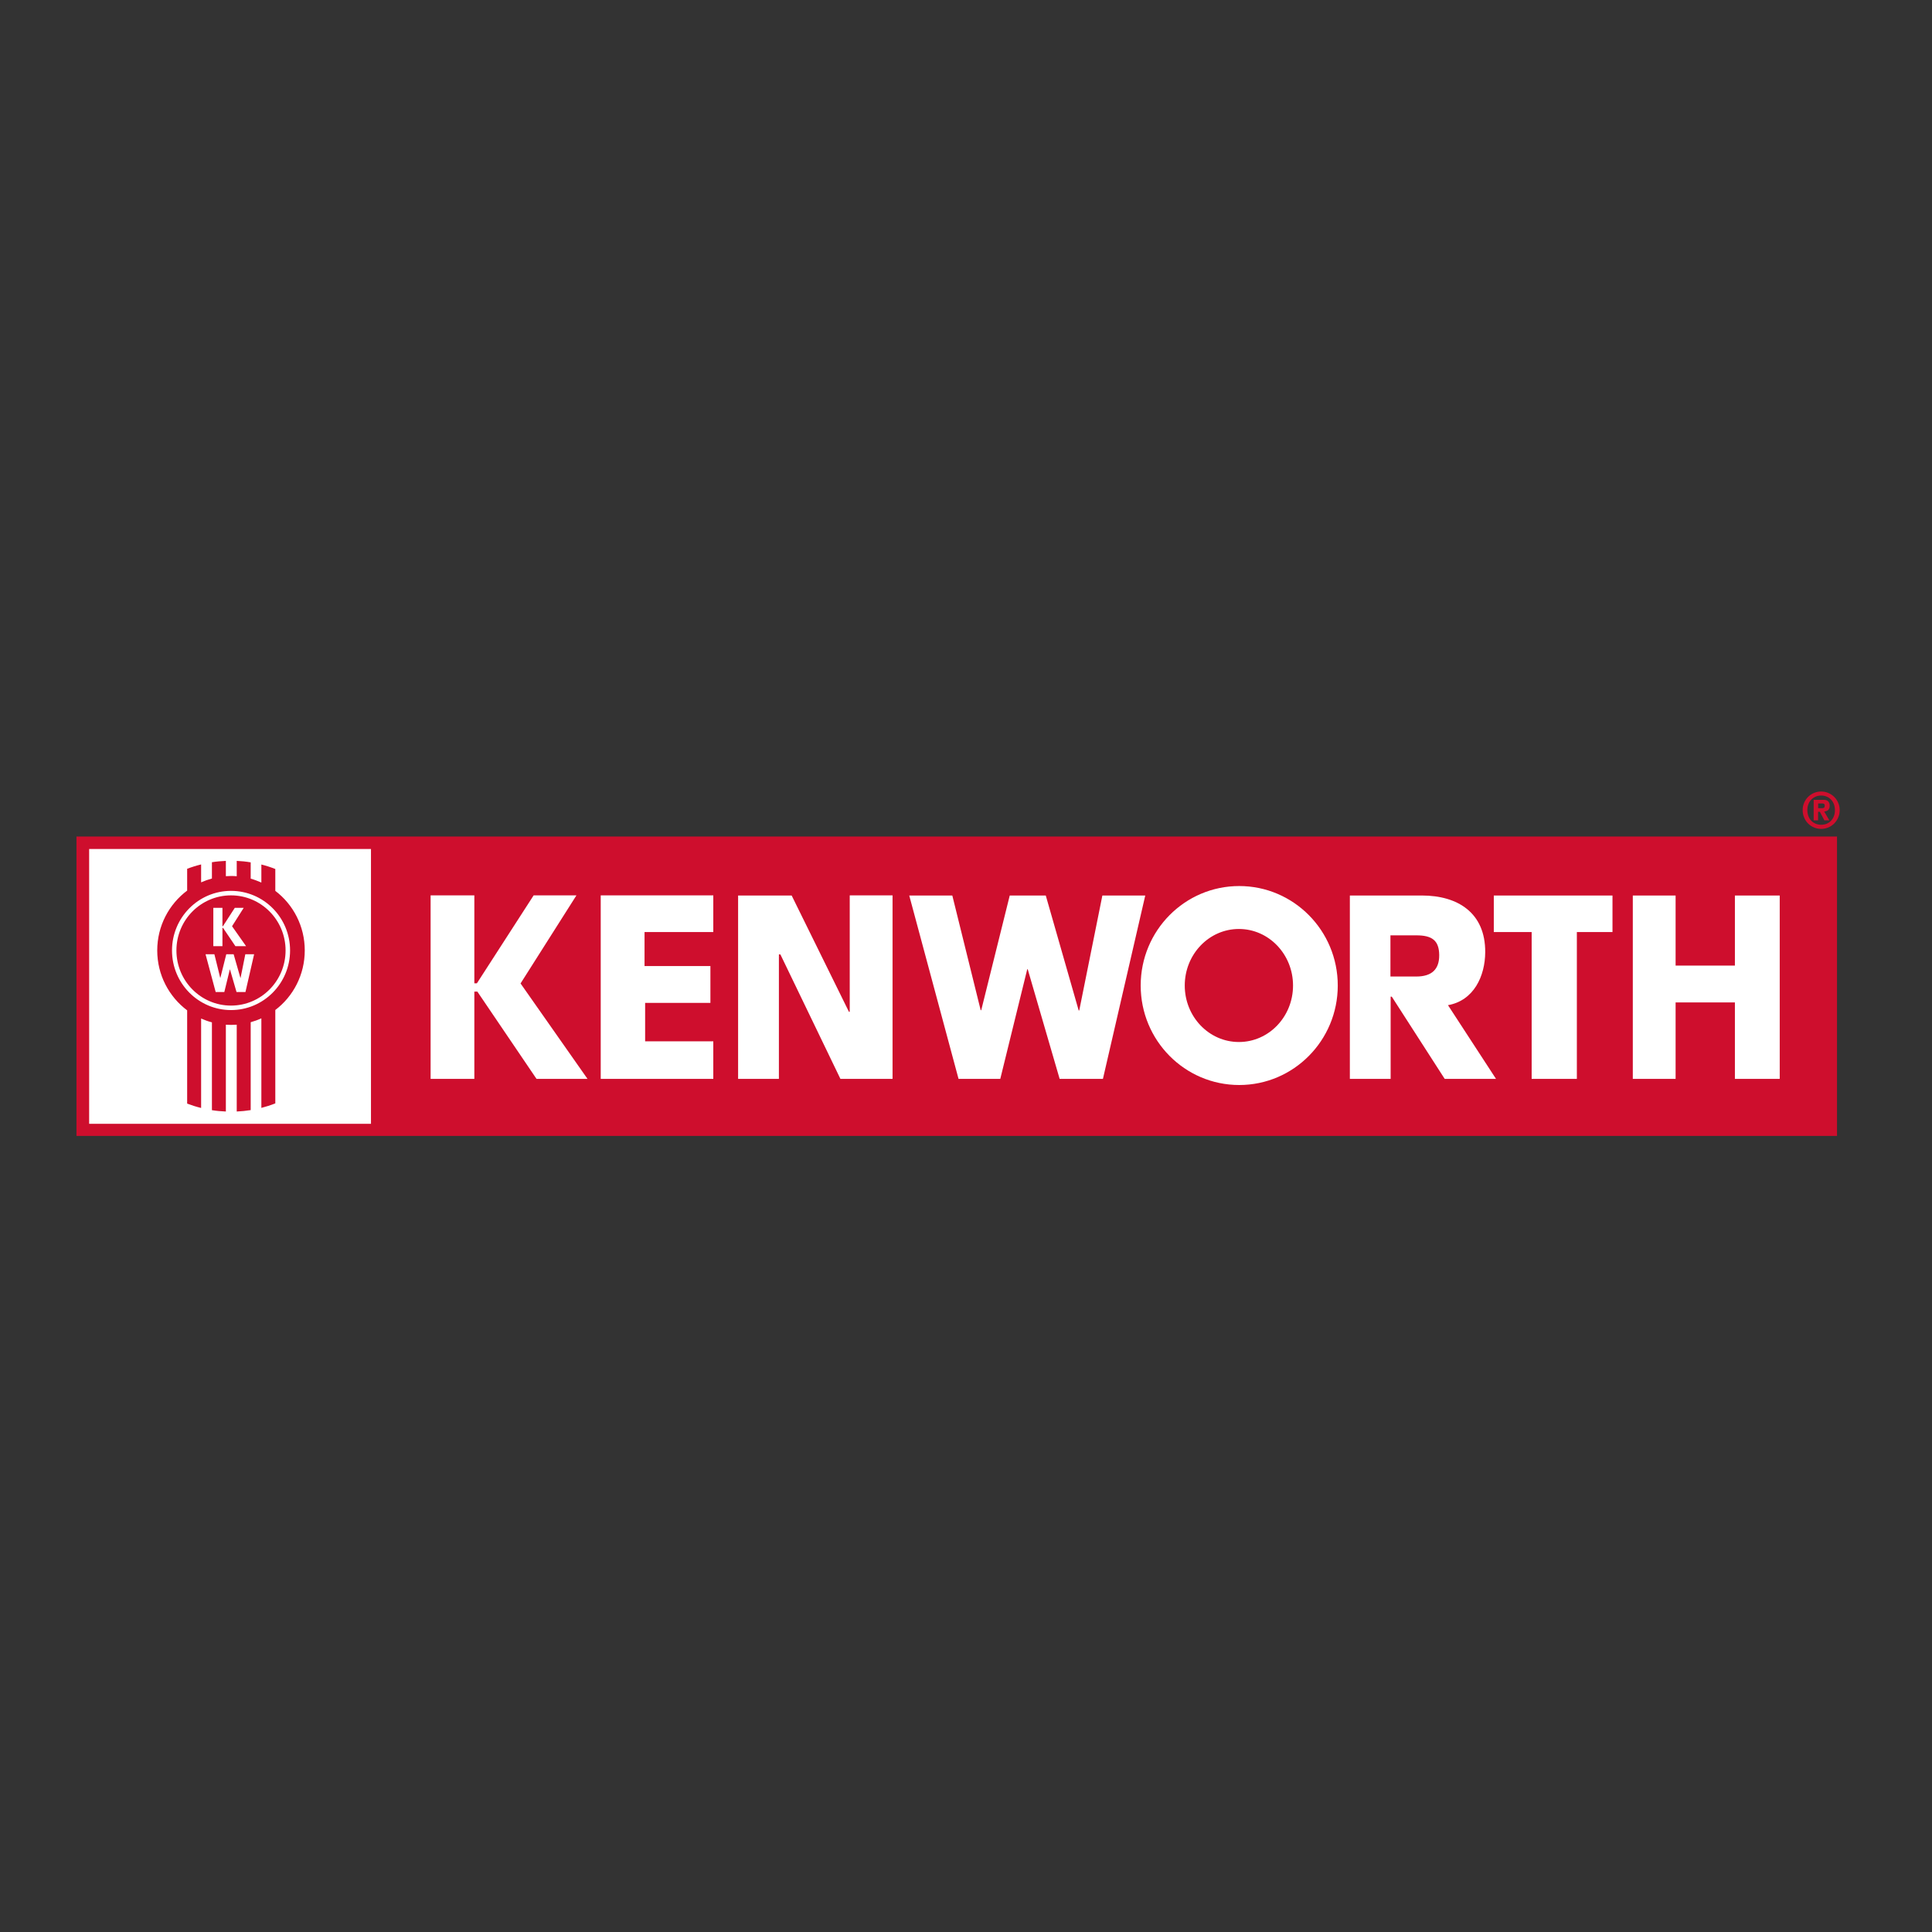
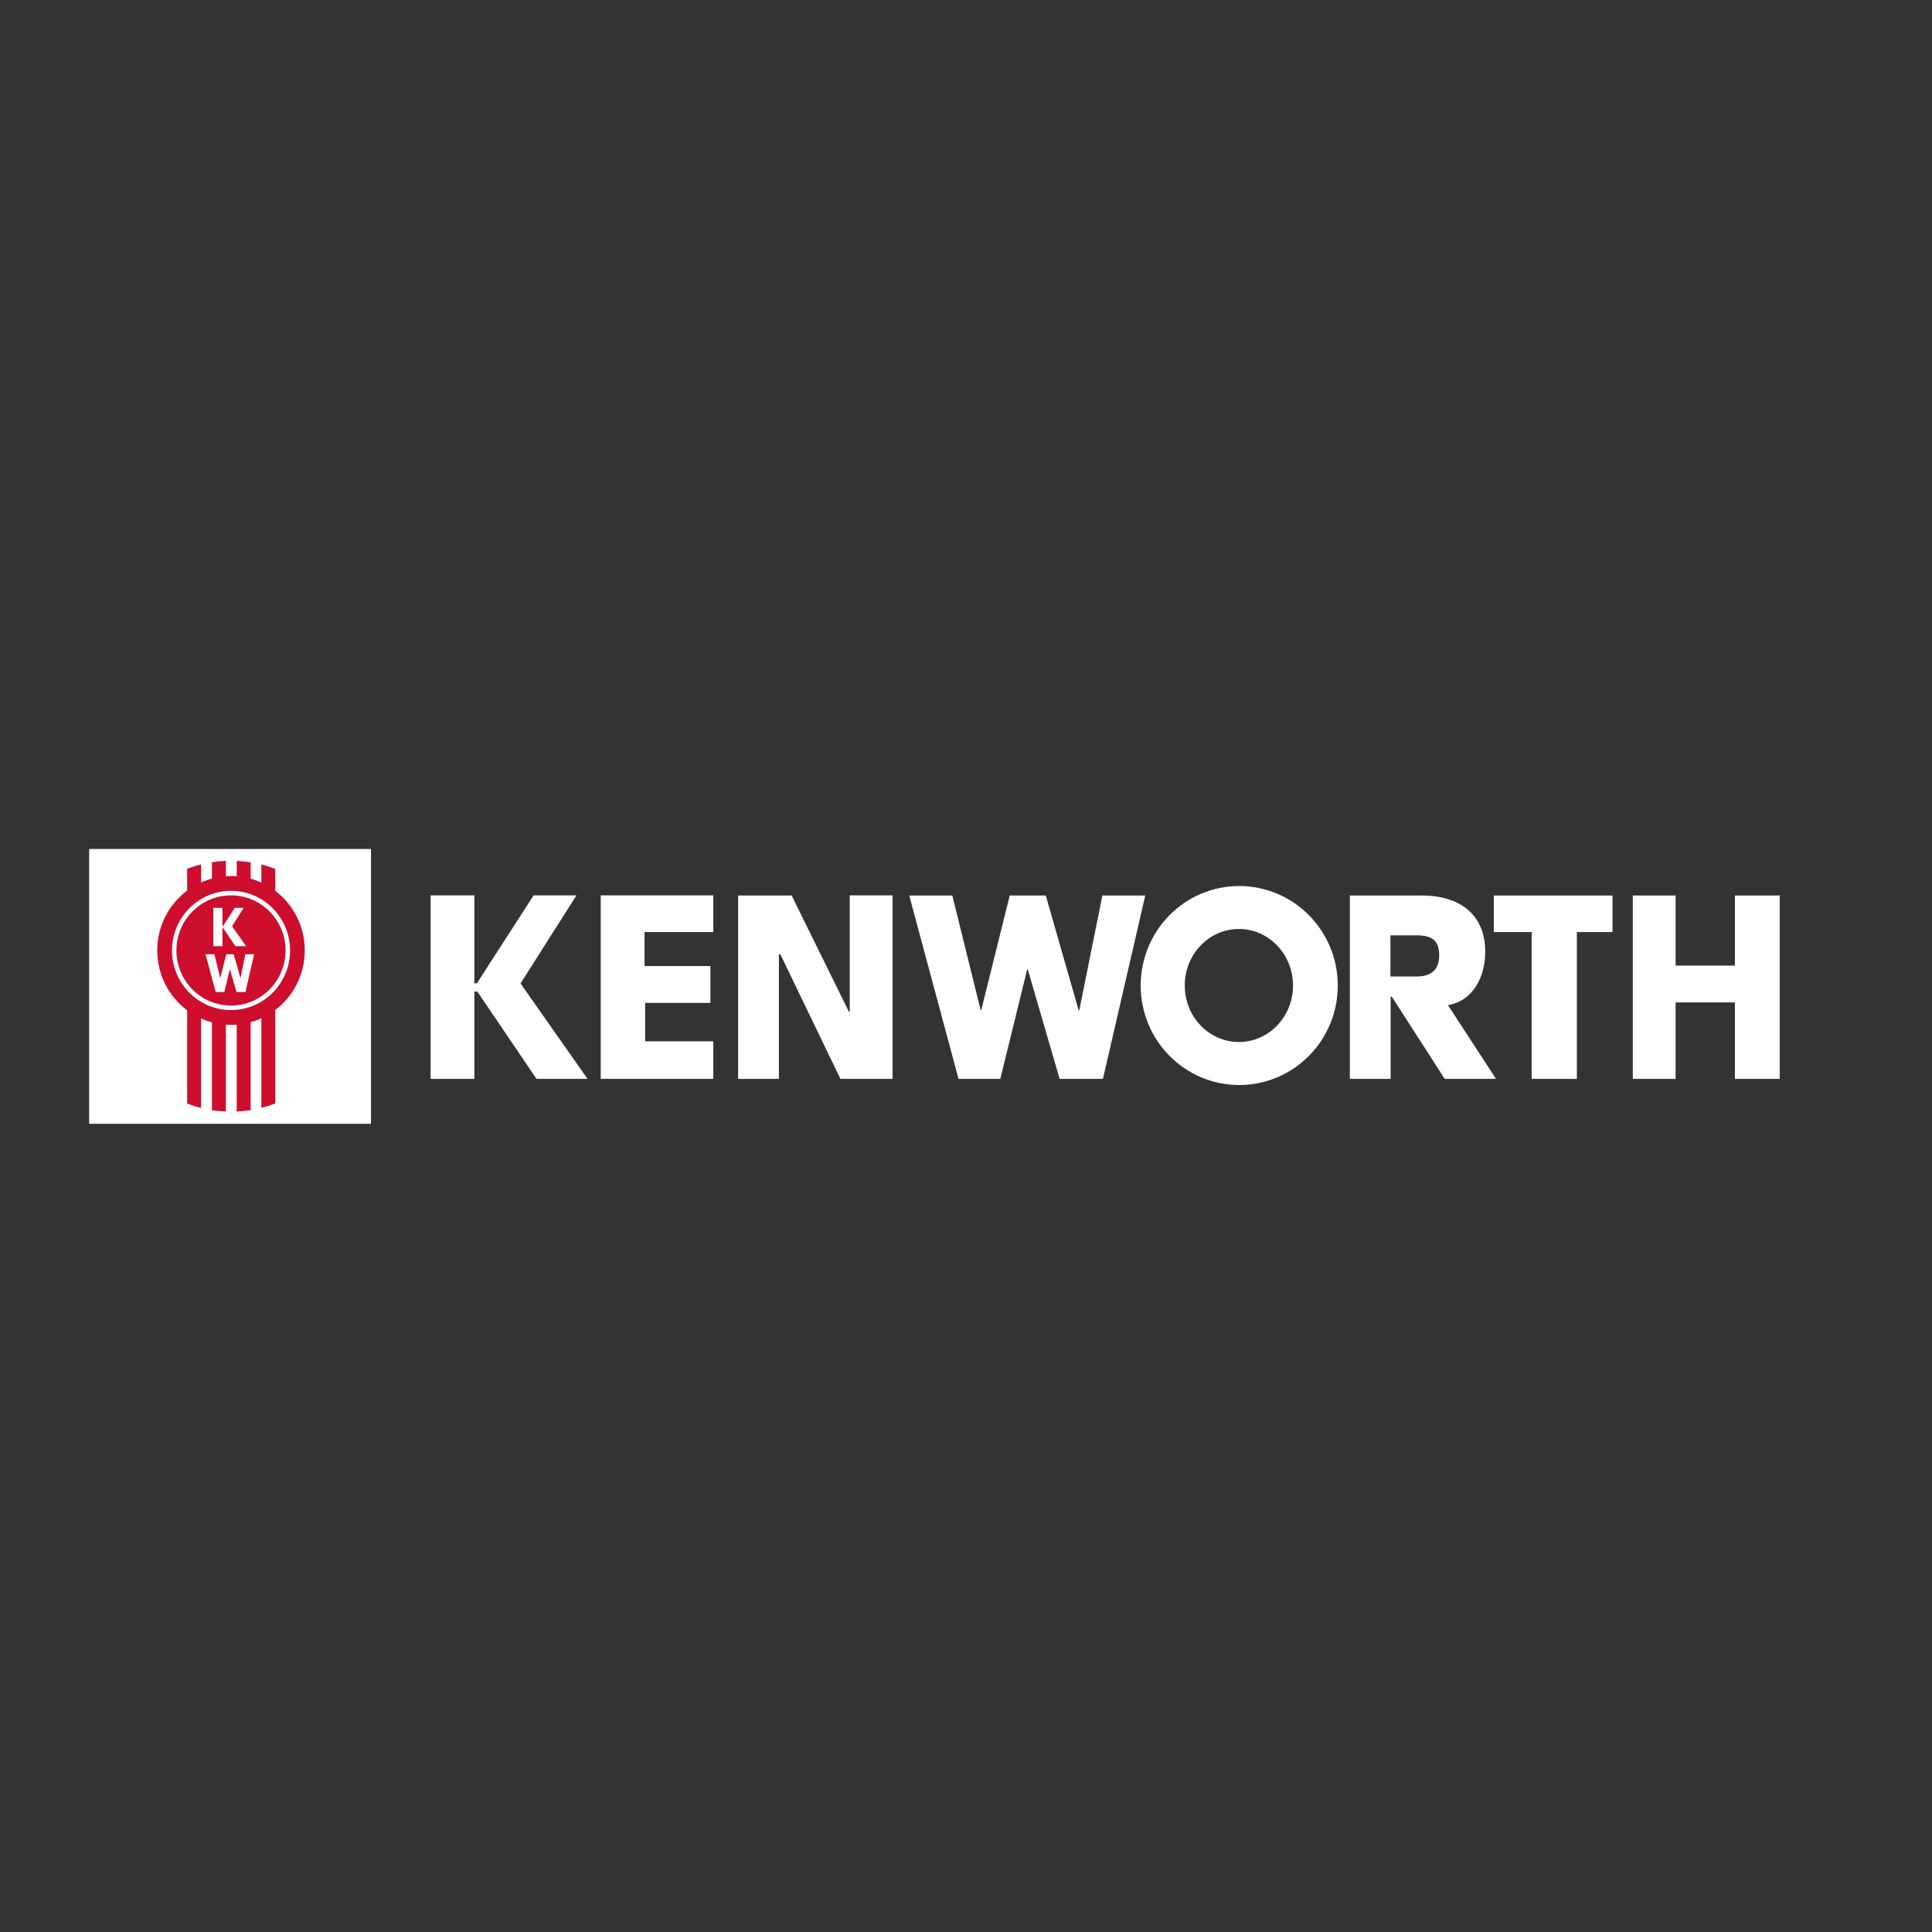
<svg xmlns="http://www.w3.org/2000/svg" width="150" viewBox="0 0 112.5 112.5" height="150" preserveAspectRatio="xMidYMid meet">
  <rect x="0" y="0" width="112.5" height="112.5" fill="#333333" stroke="none" />
  <defs>
    <clipPath id="472a3fbdf8">
-       <path d="M 4.32 46 L 107.363 46 L 107.363 66.145 L 4.32 66.145 Z M 4.32 46 " clip-rule="nonzero" />
-     </clipPath>
+       </clipPath>
  </defs>
  <g clip-path="url(#472a3fbdf8)">
    <path fill="#ce0e2d" d="M 4.453 48.711 L 106.969 48.711 L 106.969 66.145 L 4.453 66.145 Z M 106.047 46.09 C 106.188 46.09 106.324 46.117 106.457 46.172 C 106.59 46.227 106.707 46.305 106.809 46.406 C 106.91 46.508 106.988 46.625 107.043 46.762 C 107.098 46.895 107.125 47.031 107.125 47.176 C 107.125 47.32 107.098 47.461 107.043 47.594 C 106.988 47.727 106.91 47.844 106.809 47.949 C 106.707 48.051 106.59 48.129 106.457 48.184 C 106.324 48.238 106.188 48.266 106.047 48.266 C 105.902 48.266 105.766 48.238 105.633 48.184 C 105.5 48.129 105.383 48.051 105.281 47.949 C 105.18 47.844 105.102 47.727 105.051 47.594 C 104.996 47.461 104.969 47.32 104.969 47.176 C 104.969 47.031 104.992 46.895 105.047 46.762 C 105.102 46.629 105.18 46.508 105.281 46.406 C 105.383 46.305 105.5 46.227 105.633 46.172 C 105.766 46.117 105.902 46.09 106.047 46.09 M 106.047 46.324 C 105.602 46.324 105.242 46.652 105.242 47.176 C 105.242 47.703 105.602 48.027 106.047 48.027 C 106.492 48.027 106.848 47.703 106.848 47.176 C 106.848 46.652 106.492 46.324 106.047 46.324 Z M 105.871 47.062 L 106.094 47.062 C 106.195 47.062 106.254 47.035 106.254 46.922 C 106.254 46.793 106.18 46.785 106.094 46.785 L 105.871 46.785 Z M 105.867 47.77 L 105.609 47.77 L 105.609 46.574 L 106.191 46.574 C 106.41 46.574 106.543 46.68 106.543 46.914 C 106.543 47.148 106.41 47.242 106.223 47.254 L 106.523 47.77 L 106.234 47.77 L 105.969 47.27 L 105.867 47.27 Z M 105.867 47.77 " fill-opacity="1" fill-rule="nonzero" />
  </g>
  <path fill="#ffffff" d="M 31.074 52.137 L 33.566 52.137 L 30.312 57.266 L 34.211 62.824 L 31.242 62.824 L 27.797 57.742 L 27.621 57.742 L 27.621 62.824 L 25.074 62.824 L 25.074 52.137 L 27.621 52.137 L 27.621 57.258 L 27.77 57.258 Z M 37.531 54.273 L 37.531 56.254 L 41.367 56.254 L 41.367 58.398 L 37.566 58.398 L 37.566 60.637 L 41.535 60.637 L 41.535 62.824 L 34.98 62.824 L 34.98 52.137 L 41.535 52.137 L 41.535 54.273 Z M 42.98 52.145 L 46.098 52.145 L 49.434 58.918 L 49.48 58.918 L 49.48 52.137 L 51.973 52.137 L 51.973 62.824 L 48.938 62.824 L 45.441 55.574 L 45.355 55.574 L 45.355 62.824 L 42.98 62.824 Z M 57.105 58.824 L 57.137 58.824 L 58.797 52.145 L 60.895 52.145 L 62.812 58.84 L 62.844 58.84 L 64.191 52.145 L 66.688 52.145 L 64.223 62.824 L 61.703 62.824 L 59.844 56.438 L 59.816 56.438 L 58.246 62.824 L 55.816 62.824 L 52.945 52.145 L 55.453 52.145 Z M 80.965 56.863 L 82.465 56.863 C 83.367 56.863 83.812 56.449 83.805 55.613 C 83.797 54.75 83.375 54.465 82.473 54.465 L 80.965 54.465 Z M 87.113 62.824 L 84.125 62.824 L 81.043 58.035 L 80.977 58.035 L 80.977 62.824 L 78.602 62.824 L 78.602 52.145 L 82.793 52.145 C 84.891 52.145 86.496 53.156 86.484 55.445 C 86.477 56.836 85.824 58.262 84.316 58.531 Z M 91.82 62.824 L 89.188 62.824 L 89.188 54.273 L 86.984 54.273 L 86.984 52.145 L 93.895 52.145 L 93.895 54.273 L 91.82 54.273 Z M 101.023 56.227 L 101.023 52.145 L 103.633 52.145 L 103.633 62.824 L 101.023 62.824 L 101.023 58.371 L 97.57 58.371 L 97.57 62.824 L 95.078 62.824 L 95.078 52.145 L 97.57 52.145 L 97.57 56.227 Z M 5.191 49.438 L 21.602 49.438 L 21.602 65.438 L 5.191 65.438 Z M 72.141 60.676 C 70.398 60.676 68.988 59.203 68.988 57.387 C 68.988 55.57 70.398 54.094 72.141 54.094 C 73.883 54.094 75.293 55.57 75.293 57.387 C 75.293 59.203 73.883 60.676 72.141 60.676 M 72.16 51.594 C 68.988 51.594 66.422 54.188 66.422 57.387 C 66.422 60.586 68.988 63.18 72.16 63.18 C 75.328 63.18 77.898 60.586 77.898 57.387 C 77.898 54.188 75.328 51.594 72.16 51.594 Z M 72.16 51.594 " fill-opacity="1" fill-rule="nonzero" />
  <path fill="#ce0e2d" d="M 16.629 55.344 C 16.629 57.117 15.207 58.555 13.453 58.555 C 11.695 58.555 10.273 57.117 10.273 55.344 C 10.273 53.574 11.695 52.137 13.453 52.137 C 15.207 52.137 16.629 53.574 16.629 55.344 M 13.453 58.816 C 11.555 58.816 10.016 57.262 10.016 55.344 C 10.016 53.43 11.555 51.875 13.453 51.875 C 15.352 51.875 16.891 53.43 16.891 55.344 C 16.891 57.262 15.352 58.816 13.453 58.816 Z M 16.031 51.875 L 16.031 50.602 C 15.766 50.496 15.496 50.41 15.219 50.34 L 15.219 51.391 C 15.016 51.301 14.809 51.223 14.598 51.164 L 14.598 50.215 C 14.328 50.168 14.055 50.141 13.785 50.129 L 13.785 51.023 C 13.672 51.012 13.562 51.008 13.453 51.008 C 13.352 51.008 13.25 51.012 13.152 51.02 L 13.152 50.129 C 12.879 50.141 12.609 50.164 12.34 50.207 L 12.34 51.156 C 12.125 51.215 11.914 51.289 11.711 51.379 L 11.711 50.336 C 11.438 50.402 11.164 50.488 10.898 50.59 L 10.898 51.859 C 9.844 52.648 9.156 53.914 9.156 55.344 C 9.156 56.773 9.844 58.043 10.898 58.832 L 10.898 64.262 C 11.164 64.363 11.434 64.449 11.711 64.516 L 11.711 59.309 C 11.914 59.398 12.125 59.477 12.34 59.531 L 12.34 64.645 C 12.605 64.688 12.875 64.711 13.152 64.723 L 13.152 59.668 C 13.25 59.676 13.352 59.68 13.453 59.68 C 13.562 59.68 13.672 59.676 13.785 59.668 L 13.785 64.723 C 14.055 64.711 14.328 64.684 14.598 64.641 L 14.598 59.523 C 14.809 59.465 15.016 59.391 15.219 59.297 L 15.219 64.512 C 15.496 64.441 15.766 64.355 16.031 64.25 L 16.031 58.812 C 17.074 58.023 17.746 56.762 17.746 55.344 C 17.746 53.926 17.074 52.668 16.031 51.875 Z M 16.031 51.875 " fill-opacity="1" fill-rule="nonzero" />
  <path fill="#ffffff" d="M 13.672 52.863 L 14.191 52.863 L 13.512 53.934 L 14.328 55.094 L 13.707 55.094 L 12.988 54.031 L 12.953 54.031 L 12.953 55.094 L 12.422 55.094 L 12.422 52.863 L 12.953 52.863 L 12.953 53.934 L 12.98 53.934 Z M 12.824 56.941 L 12.832 56.941 L 13.176 55.566 L 13.605 55.566 L 14 56.945 L 14.008 56.945 L 14.285 55.566 L 14.797 55.566 L 14.293 57.766 L 13.773 57.766 L 13.391 56.449 L 13.383 56.449 L 13.062 57.766 L 12.559 57.766 L 11.969 55.566 L 12.484 55.566 Z M 12.824 56.941 " fill-opacity="1" fill-rule="nonzero" />
</svg>